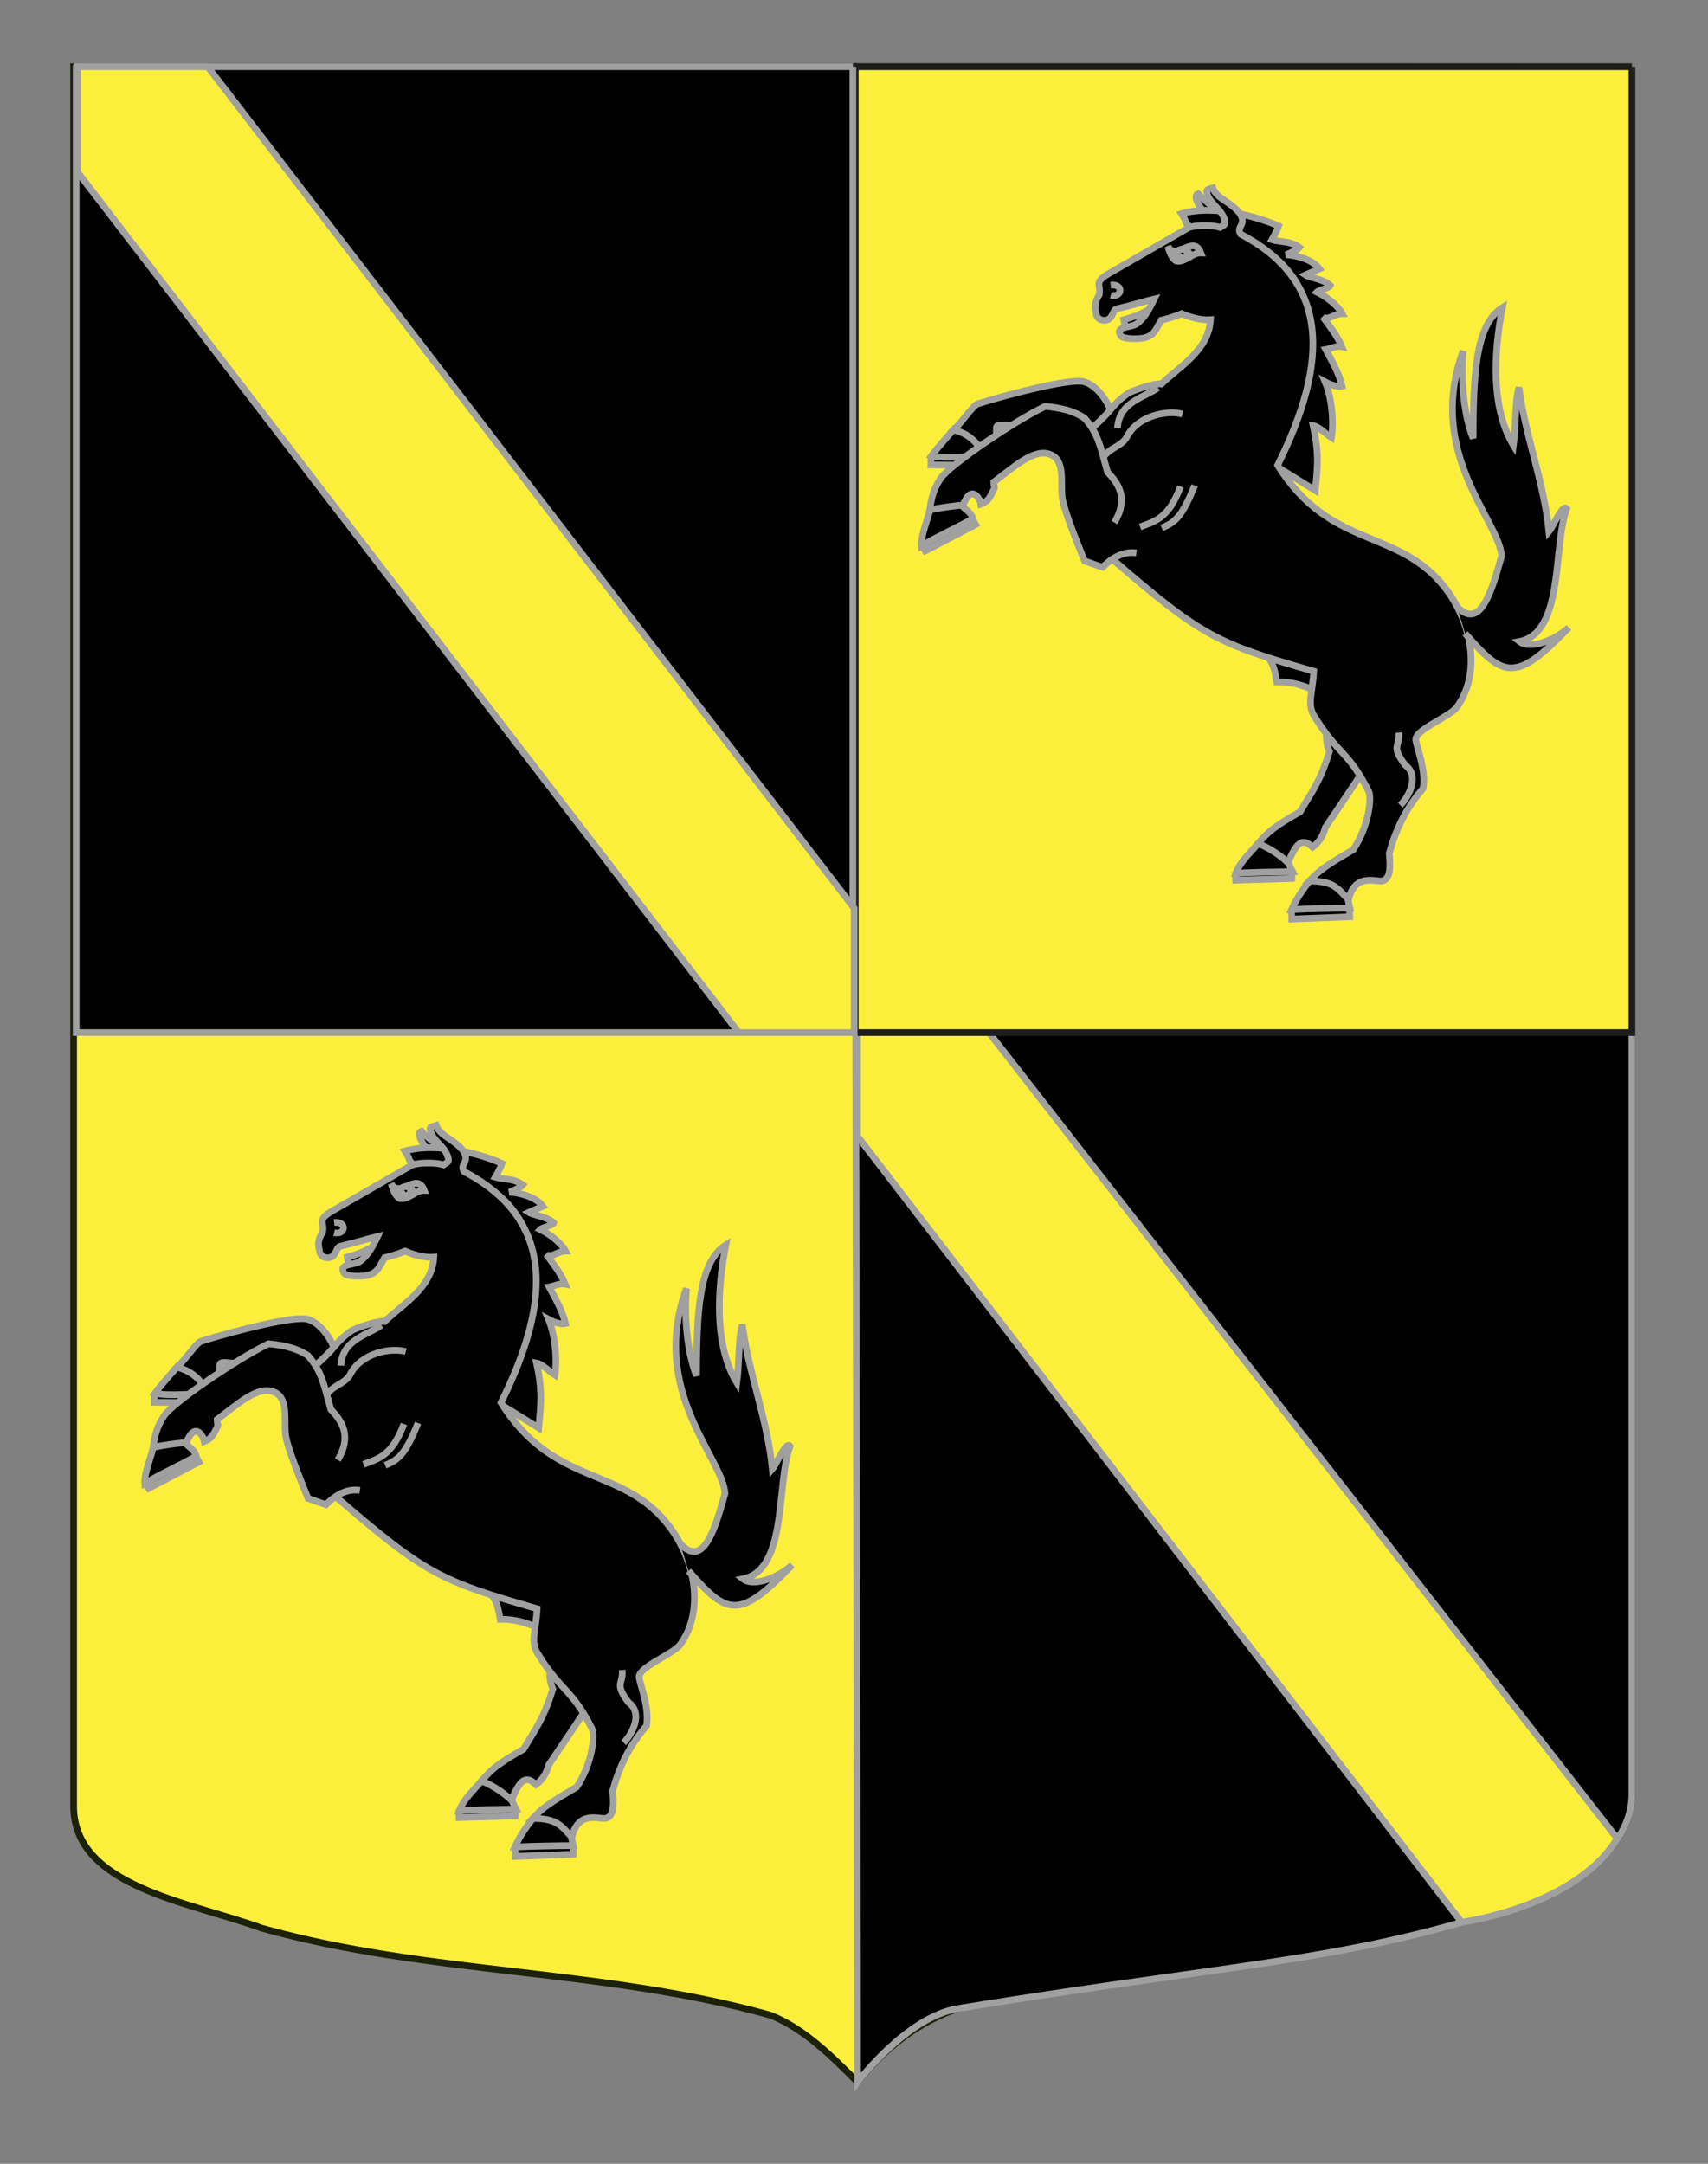
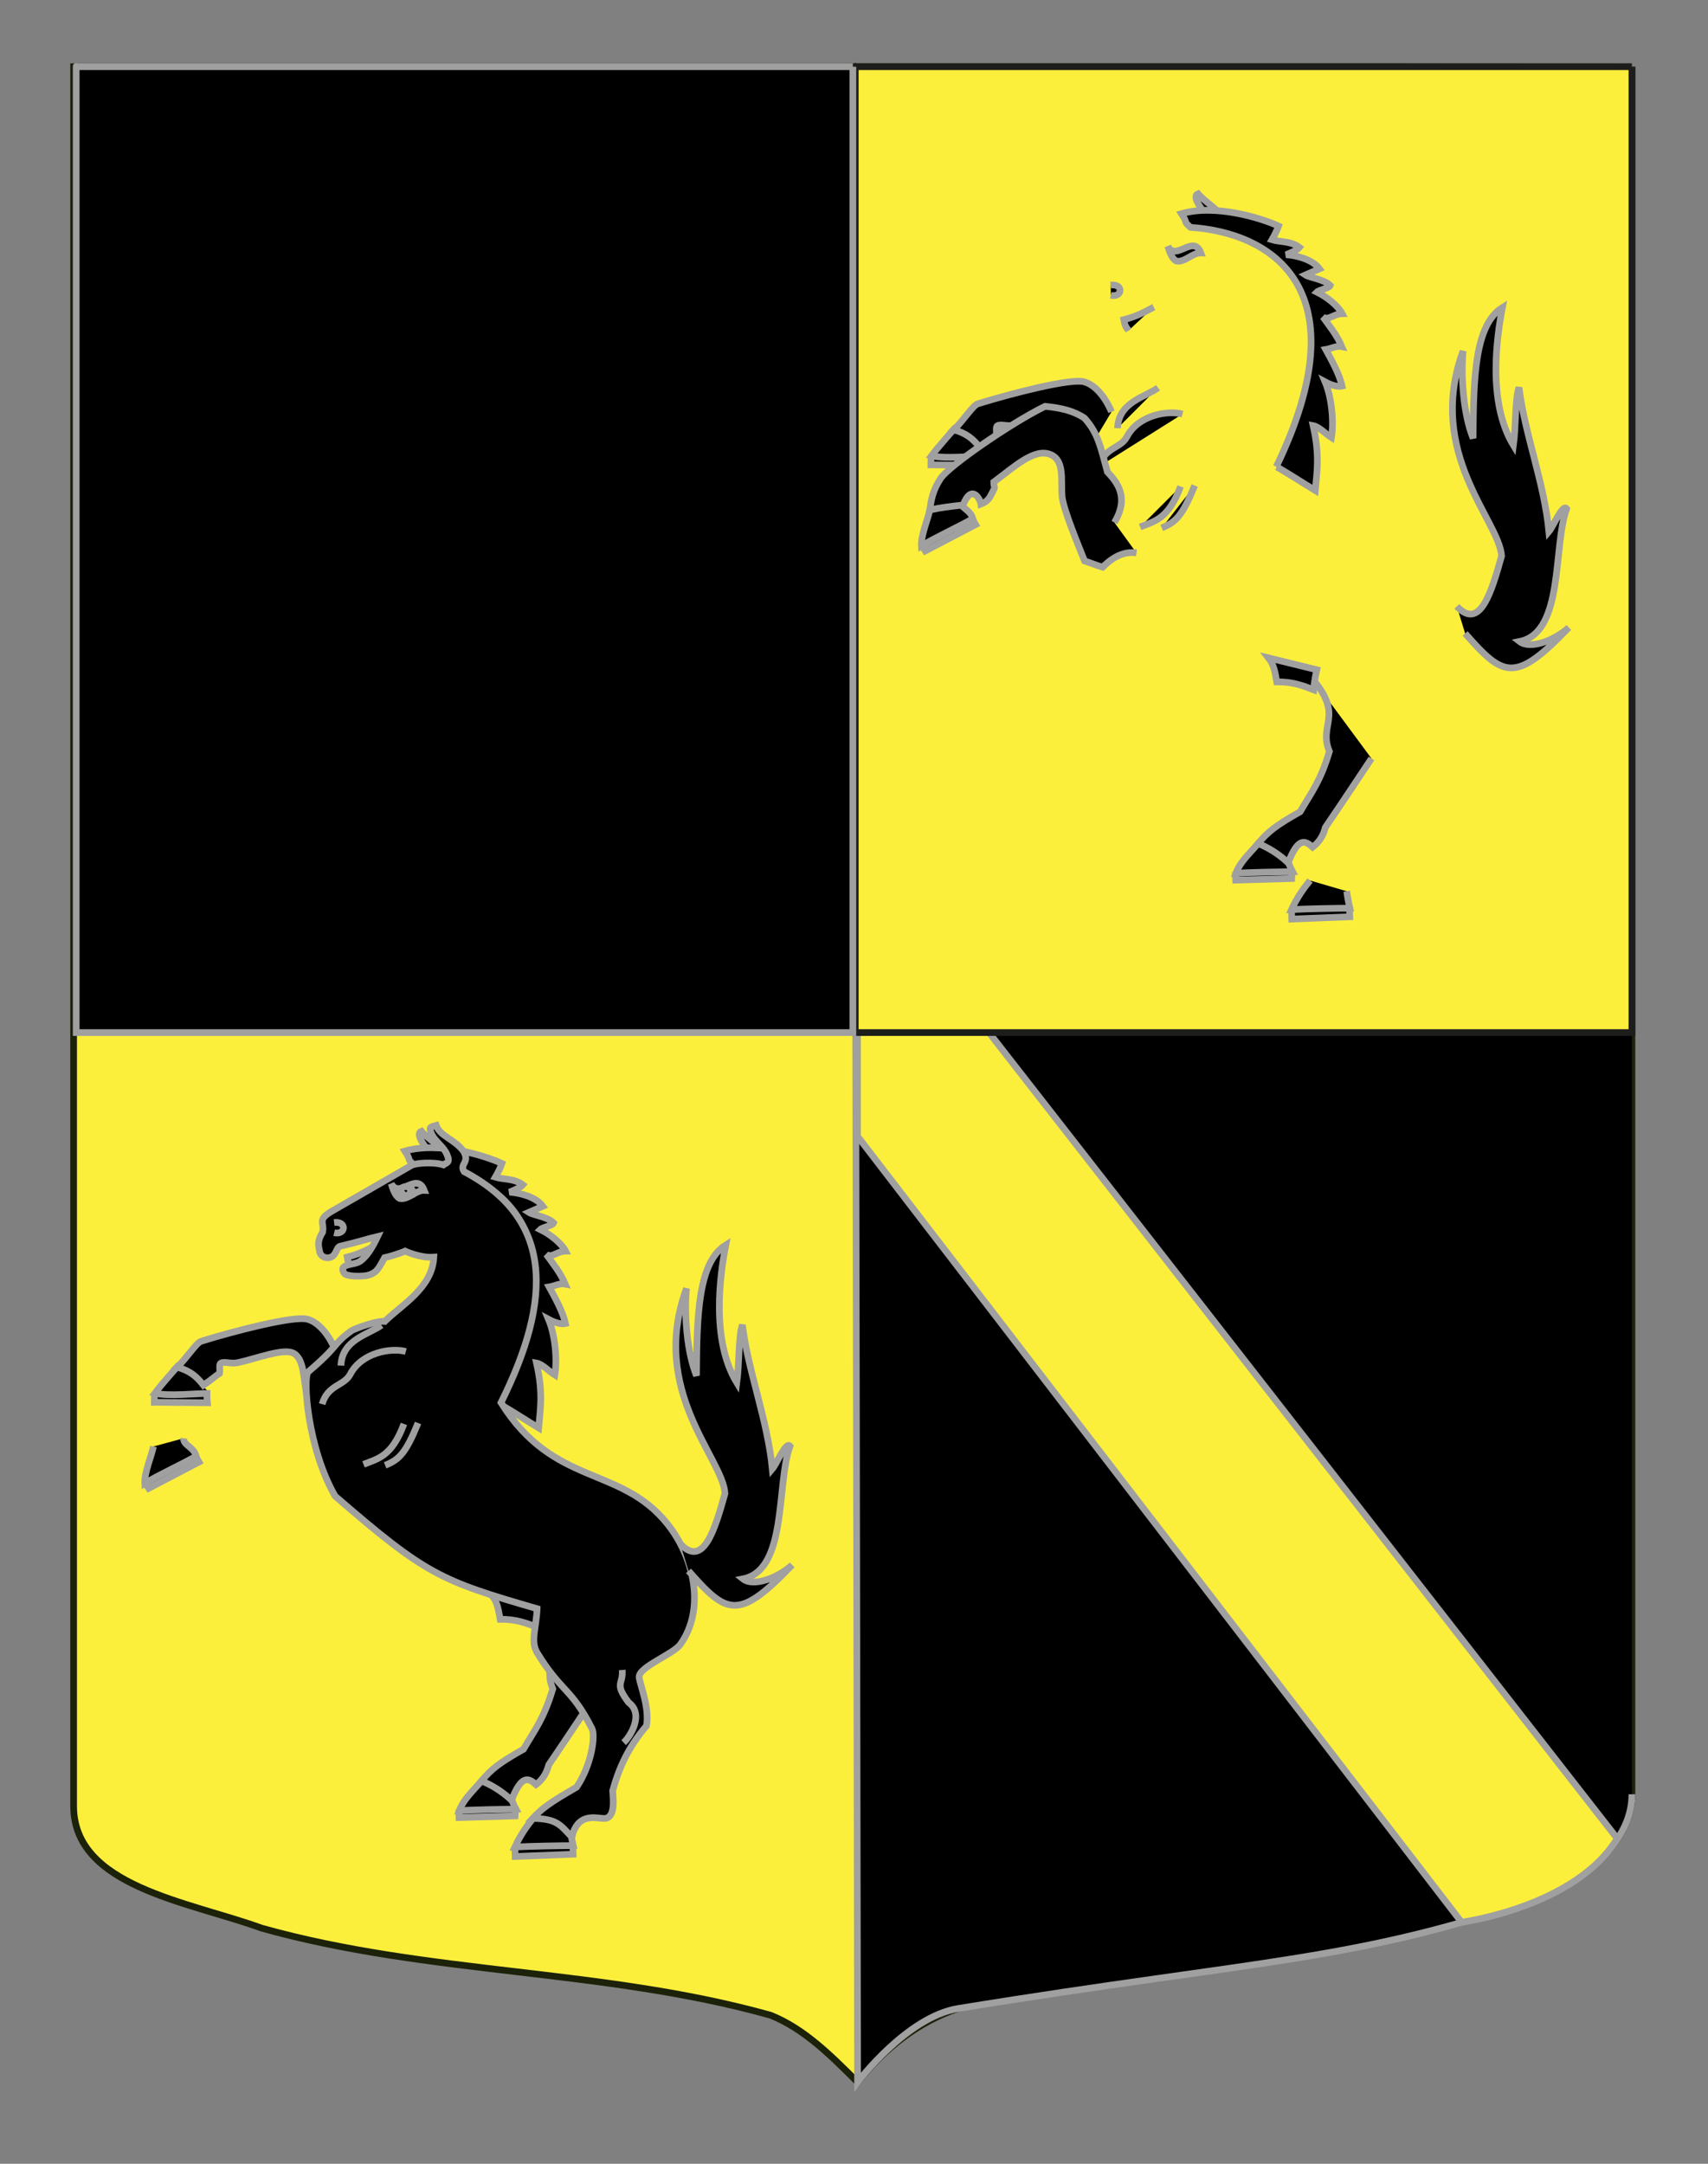
<svg xmlns="http://www.w3.org/2000/svg" xmlns:ns1="http://sodipodi.sourceforge.net/DTD/sodipodi-0.dtd" xmlns:ns2="http://www.inkscape.org/namespaces/inkscape" version="1.1" id="svg2" ns1:version="0.32" ns2:version="0.45+0.46pre0+devel" ns1:docname="Blason_Nassau-Siegen.svg" ns2:output_extension="org.inkscape.output.svg.inkscape" ns1:docbase="C:\Documents and Settings\Jimmy\Mes documents\H‚Äö√Ñ√∂‚àö‚Ä†‚àö‚àÇ¬¨¬®¬¨¬©raldique\R‚Äö√Ñ√∂‚àö‚Ä†‚àö‚àÇ¬¨¬®¬¨¬©alisations Perso" x="0px" y="0px" width="255.118px" height="323.15px" viewBox="0 0 255.118 323.15" enable-background="new 0 0 255.118 323.15" xml:space="preserve">
  <rect x="0" y="0" width="255.118" height="323.15" fill="#808080" stroke="none" />
  <path id="Fond_ecu" fill="#FCEF3C" stroke="#1C2209" d="M243.754,9.965c-78,0-154.758,0-232.758,0c0,0,0,10.083,0,259.75  c0,12.043,17.099,14.25,28.101,18.25c25,7,51,6,76,13c5,2,9,6,12.999,10c4.001-5,9.001-9,15.001-11c30-7,60-7,88-17  c6-3,12.657-8,12.657-15C243.754,244.424,243.754,146.34,243.754,9.965" />
-   <path id="Senestre" stroke="#A0A0A0" d="M243.754,9.965c-78,0-116.195,0.312-116.195,0.312l0.537,300.688c0,0,7.338-9.752,15.001-11  c45.452-7.4,60-7,88-17c6-3,12.657-8,12.657-15C243.754,244.424,243.754,146.34,243.754,9.965" />
+   <path id="Senestre" stroke="#A0A0A0" d="M243.754,9.965c-78,0-116.195,0.312-116.195,0.312l0.537,300.688c0,0,7.338-9.752,15.001-11  c45.452-7.4,60-7,88-17c6-3,12.657-8,12.657-15" />
  <path fill="#FCEF3C" stroke="#A0A0A0" d="M147.523,153.965c-6.478,0-12.95,0-19.442,0c0,0.513,0,6.478,0,15.729l90.229,117.381  c0,0,17-2.25,23.25-12.5L147.523,153.965z" />
  <path id="Quartier2_1_" fill="#FCEF3C" stroke="#1D1D1B" d="M243.754,9.965c-38.918,0-77.09,0-116.008,0  c0-3.417,0,144.247,0,144.247h116.008C243.754,154.212,243.754,146.34,243.754,9.965" />
  <path id="Quartier2_2_" stroke="#A0A0A0" d="M127.388,9.965c-38.918,0-77.09,0-116.008,0c0-3.417,0,144.247,0,144.247h116.008  C127.388,154.212,127.388,146.34,127.388,9.965" />
-   <path fill="#FCEF3C" stroke="#A0A0A0" d="M31.023,9.965c-6.477,0-12.951,0-19.442,0c0,0.513,0,6.478,0,15.729l98.747,128.518h17.262  c0,0,0-1.809,0-18.566L31.023,9.965z" />
  <g id="Cheval_cabre">
    <g id="Sabot_AD">
      <path id="path5123" stroke="#A0A0A0" d="M139.062,68.168l-0.015,1.257l7.937,0.07l-0.114-1.262" />
      <path id="path5121" stroke="#A0A0A0" d="M142.752,63.777c-0.903,1.073-2.541,2.85-3.615,4.292    c2.023,0.501,6.215,0.019,8.287,0.023" />
    </g>
    <g id="Sabot_PD" transform="translate(-121.344,-150.009)">
      <path id="path5139" stroke="#A0A0A0" d="M305.877,280.221l0.035,1.232l8.371-0.24l0.066-1.118" />
      <path id="path5137" stroke="#A0A0A0" d="M309.472,275.724c-0.884,1.177-2.835,2.801-3.539,4.708    c1.894-0.146,6.662-0.221,8.47-0.244c-0.375-0.697-0.512-1.161-0.682-1.548" />
    </g>
    <path id="Dents" stroke="#A0A0A0" d="M172.333,45.865c-1.104,0.572-2.416,1.367-4.475,1.877c0.176,1.065,0.396,1.167,0.712,1.62" />
    <path id="Sexe" stroke="#A0A0A0" d="M189.461,98.248c0.801,1.041,0.937,1.886,1.244,3.585c2.357-0.027,3.881,0.56,5.5,1.18   c0.104-1.333,0.474-2.989,0.474-2.989L189.461,98.248z" />
    <path id="Oreille_droite" stroke="#A0A0A0" d="M182.78,32.526c-0.869-1.211-3.061-2.642-3.838-3.584   c-0.363,0.152-0.847,0.648,1.355,3.356" />
    <path id="Anterieur_droit" stroke="#A0A0A0" d="M166.022,61.505c0,0-1.449-3.757-4.102-4.485   c-2.008-0.553-10.862,1.738-15.854,3.283c-0.769,0.238-2.099,2.451-3.608,3.874c1.981,0.571,2.912,1.395,3.926,2.694   c1.479-1.001,1.646-1.272,2.408-1.76c0.125-0.566-0.129-1.329,0.197-1.529c0.479-0.292,1.499,0.135,2.488-0.068   c2.665-0.55,6.743-2.176,8.292-1.449c1.69,0.793,1.551,3.964,2.073,6.423" />
    <path id="Posterieur_droit" stroke="#A0A0A0" d="M196.333,101.749c4.293,5.286,0.578,6.526,2.235,10.476   c-1.354,4.484-2.606,5.981-4.373,9.006c-3.651,2.066-4.798,2.976-6.272,4.735c1.428,0.597,2.898,1.424,4.486,2.884   c1.482-3.806,2.492-3.362,3.659-2.331c0.981-0.772,1.548-1.626,1.896-2.949c2.373-3.465,6.891-10.291,6.891-10.291" />
    <path id="Criniere" stroke="#A0A0A0" d="M190.629,69.712c12.774-26.442-0.502-34.936-12.811-35.758   c-1.216-1.075-0.232-0.356-1.345-2.048c5.05-1.449,11.842,0.627,14.501,1.848c-0.165,0.478-0.501,1.214-0.989,2.053   c1.188,0.363,2.8,0.158,4.114,1.143c-0.295,0.377-1.344,0.83-1.998,1.09c1.357,0.089,3.895,0.631,4.982,2.105   c-0.492,0.21-1.791,0.771-2.106,0.913c0.644,0.426,2.844,0.667,3.722,1.58c-0.141,0.386-1.686,0.667-2,0.982   c2.387,1.194,3.523,2.704,3.791,3.23c-1.369,0.034-1.998,1.06-2.879,0.496c0.887,1.27,2.035,2.594,2.809,4.419   c-0.803-0.16-1.649,0.315-2.393,0.435c0.872,1.593,2.076,3.744,2.428,5.464c-0.59,0.127-1.453-0.055-2.527-0.632   c0.976,2.319,1.334,5.934,0.947,8.321c-0.842-0.527-1.896-1.65-2.737-1.791c1.053,4.635,0.526,7.127,0.315,9.69   c-2.027-1.23-3.691-2.328-5.738-3.521" />
    <g id="Sabot_AG">
      <path id="path5131" stroke="#A0A0A0" d="M137.613,81.357l0.593,0.919l7.515-3.934l-0.707-1.204" />
      <path id="path5129" stroke="#A0A0A0" d="M138.915,76.028c-0.279,1.406-1.389,3.964-1.291,5.515    c1.989-1.215,5.383-2.771,7.687-4.07c-0.356-1.396-1.997-1.641-1.871-2.674" />
    </g>
    <g id="Sabot_PG">
      <path id="path5147" stroke="#A0A0A0" d="M192.907,135.786l0.041,1.472l8.663-0.341l-0.038-1.334" />
      <path id="path5145" stroke="#A0A0A0" d="M195.672,131.495c-0.887,1.092-1.924,2.506-2.766,4.343    c2.629-0.125,6.389-0.196,8.715-0.203c-0.363-1.545-0.348-1.899-0.465-2.533" />
    </g>
-     <path id="Corps" stroke="#A0A0A0" d="M190.836,69.48c7.748-15.604,7.767-27.515-5.512-34.503c-0.753-1.165,0.907-1.321-0.074-3.026   c-1.354-1.836-3.549-2.258-4.097-3.882c-0.63,0.171-0.999,0.239-0.899,0.626c0.313,1.587,1.892,2.317,2.486,3.669   c0.582,1.322-0.027,1.247-0.503,1.602c-1.554-0.486-4.212-0.257-4.776,0.073c-3.887,2.26-8.243,4.729-11.836,6.812   c-2.34,1.356-1.131,1.676-1.44,3.168c-0.866,1.416-0.62,2.003-0.417,3.013c0.275,0.917,1.454,1.014,1.994,0.512   c0.543-0.504,0.562-1.305,1.033-1.416c2.64-0.62,4.572-1.235,5.613-1.471c-0.912,1.923-1.668,3.001-2.578,3.673   c-0.729,0.538-2.119,0.393-2.574,0.984c-0.207,0.268,0.105,0.894,0.343,1.002c0.868,0.4,2.795,0.273,3.262,0.163   c1.544-0.368,1.776-1.258,2.58-2.649c1.789-0.427,3.07-0.98,3.07-0.98s2.286,1.061,4.288,0.899   c-0.24,4.602-4.771,7.085-7.327,9.593c-1.106-0.153-4.45,1.049-5.004,1.41c-2.96,2.166-1.601,2.032-6.446,6.133   c-0.786,0.959-0.123,11.283,4.029,18.549c13.554,11.716,15.691,12.628,30.173,16.814c-0.124,2.942-1.028,4.883,0.017,6.592   c3.607,5.903,5.133,5.262,8.182,11.321c0.522,1.037-0.021,5.358-2.299,8.738c-4.111,2.387-5.086,3.103-6.554,4.666   c3.681,0.065,4.097,0.979,5.841,2.787c0.851-3.428,3.146-2.92,4.617-2.783c1.916,0.18,1.594-2.623,1.485-4.139   c0.981-3.512,2.371-6.547,5.056-9.69c0.477-2.755-0.98-6.115-1.104-7.285c0-1.545,5.111-3.408,6.164-4.877   c3.759-5.25,2.082-12.977-1.953-18.007C208.636,78.791,198.745,82.096,190.836,69.48z" />
    <path id="Naseau" stroke="#A0A0A0" d="M165.901,42.578c1.967-0.248,1.76,1.936,0.012,1.523" />
    <g id="Oeil" transform="translate(-121.344,-150.009)">
      <g id="g6155" transform="translate(2,2)">
        <path id="path6227" stroke="#A0A0A0" d="M293.777,184.783c1.224,2.322,3.837-1.886,4.933,1.001     c-1.26-0.048-2.422,1.48-3.67,1.209C294.357,186.63,294.034,185.606,293.777,184.783z" />
-         <path id="path4120" stroke="#A0A0A0" d="M297.014,186.232c-0.119,0.342-0.605,0.484-1.092,0.318     c-0.485-0.167-0.785-0.579-0.672-0.924c0.113-0.344,0.598-0.489,1.084-0.327c0.485,0.162,0.791,0.572,0.684,0.918l-0.885-0.292     L297.014,186.232z" />
      </g>
    </g>
-     <path id="path5157" stroke="#A0A0A0" d="M208.937,109.403c0.188,2.224-1.265,1.896,0.948,4.845   c2.361,1.729,0.273,5.102-0.737,6.004" />
    <path stroke="#A0A0A0" d="M164.118,69.707c0.842-2.949,3.27-2.687,4.213-4.494c1.686-3.229,6.106-3.976,8.287-3.371" />
    <path stroke="#A0A0A0" d="M166.924,63.948c0.142-3.933,4.236-4.674,6.041-6.04" />
    <path stroke="#A0A0A0" d="M170.295,78.695c2.106-0.843,4.215-1.124,6.039-6.04" />
    <path stroke="#A0A0A0" d="M173.527,78.835c2.106-0.842,3.091-1.826,4.915-6.319" />
    <path id="Anterieur_gauche" stroke="#A0A0A0" d="M166.456,78.039c2.209-3.717,0.502-5.916-1.045-7.562   c-1.056-3.846-1.39-5.76-3.423-8.036c-1.604-1.069-3.43-1.508-5.884-1.76c-5.104,2.499-14.361,8.897-15.594,10.753   c-1.227,1.848-1.422,3.282-1.641,4.726c1.83-0.389,3.075-0.521,4.985-0.74c1.253-3.201,2.539-0.955,2.66-0.136   c1.129-0.455,1.298-0.943,1.772-1.855c0.477-0.91,0.159-0.456,0.146-1.432c3.146-2.35,6.079-5.107,8.487-4.113   c2.146,0.887,1.513,3.898,1.717,6.244c0.169,1.944,2.601,7.706,3.359,9.641c0.918,0.303,1.686,0.638,2.709,0.94   c1.961-1.985,3.688-2.34,5.047-2.133" />
    <path id="Queue" stroke="#A0A0A0" d="M218.842,94.603c5.686,6.464,7.428,7.555,15.474-0.879c-2.239,2.01-5.806,3.29-7.344,2.08   c6.709-1.329,4.957-14.188,7.034-19.829c-0.604-0.795-1.994,2.643-2.648,3.41c-0.722-7.381-3.602-14.513-4.469-21.51   c-0.605,1.625-0.456,5.892-0.833,8.638c-3.912-6.468-2.494-16.187-1.644-20.586c-4.123,2.568-4.33,10.4-4.381,19.522   c-1.423-3.513-1.844-8.946-1.5-13.021c-5.613,15.293,5.445,25.331,5.754,30.618c-1.521,5.405-3.213,11.176-6.683,7.514" />
  </g>
  <g id="Cheval_cabre_1_">
    <g id="Sabot_AD_1_">
      <path id="path5123_1_" stroke="#A0A0A0" d="M23.062,208.169l-0.014,1.257l7.936,0.07l-0.114-1.263" />
      <path id="path5121_1_" stroke="#A0A0A0" d="M26.753,203.776c-0.904,1.074-2.542,2.85-3.616,4.293    c2.023,0.501,6.215,0.019,8.287,0.023" />
    </g>
    <g id="Sabot_PD_1_" transform="translate(-121.344,-150.009)">
      <path id="path5139_1_" stroke="#A0A0A0" d="M189.877,420.221l0.036,1.232l8.371-0.241l0.066-1.117" />
      <path id="path5137_1_" stroke="#A0A0A0" d="M193.472,415.724c-0.884,1.178-2.835,2.801-3.539,4.709    c1.894-0.146,6.662-0.221,8.47-0.244c-0.375-0.697-0.512-1.162-0.682-1.549" />
    </g>
    <path id="Dents_1_" stroke="#A0A0A0" d="M56.333,185.864c-1.105,0.572-2.417,1.367-4.475,1.878c0.176,1.065,0.397,1.167,0.712,1.62   " />
    <path id="Sexe_1_" stroke="#A0A0A0" d="M73.461,238.248c0.801,1.04,0.937,1.886,1.245,3.585c2.357-0.026,3.88,0.56,5.499,1.181   c0.105-1.332,0.474-2.988,0.474-2.988L73.461,238.248z" />
    <path id="Oreille_droite_1_" stroke="#A0A0A0" d="M66.78,172.526c-0.869-1.212-3.061-2.643-3.838-3.584   c-0.363,0.151-0.847,0.647,1.356,3.356" />
    <path id="Anterieur_droit_1_" stroke="#A0A0A0" d="M50.022,201.505c0,0-1.449-3.757-4.102-4.485   c-2.008-0.554-10.862,1.738-15.854,3.284c-0.768,0.236-2.099,2.449-3.608,3.873c1.981,0.571,2.911,1.395,3.925,2.693   c1.479-1,1.646-1.271,2.409-1.76c0.124-0.566-0.129-1.329,0.197-1.529c0.478-0.291,1.499,0.136,2.488-0.067   c2.665-0.55,6.743-2.176,8.292-1.449c1.69,0.794,1.551,3.965,2.074,6.424" />
    <path id="Posterieur_droit_1_" stroke="#A0A0A0" d="M80.333,241.749c4.293,5.287,0.578,6.526,2.235,10.476   c-1.354,4.484-2.607,5.981-4.373,9.007c-3.651,2.066-4.798,2.976-6.272,4.734c1.427,0.598,2.898,1.425,4.485,2.884   c1.483-3.806,2.493-3.361,3.66-2.33c0.982-0.772,1.548-1.626,1.896-2.949c2.372-3.465,6.89-10.291,6.89-10.291" />
    <path id="Criniere_1_" stroke="#A0A0A0" d="M74.629,209.712c12.775-26.441-0.501-34.936-12.81-35.758   c-1.216-1.074-0.232-0.356-1.345-2.049c5.05-1.449,11.842,0.628,14.501,1.848c-0.165,0.478-0.501,1.215-0.989,2.054   c1.189,0.362,2.8,0.158,4.114,1.143c-0.295,0.377-1.343,0.83-1.998,1.09c1.358,0.09,3.895,0.631,4.982,2.105   c-0.491,0.211-1.79,0.771-2.106,0.912c0.644,0.426,2.844,0.668,3.722,1.579c-0.141,0.388-1.686,0.669-2.001,0.984   c2.387,1.193,3.524,2.703,3.791,3.229c-1.369,0.034-1.998,1.06-2.878,0.496c0.887,1.27,2.035,2.594,2.808,4.419   c-0.803-0.16-1.649,0.315-2.392,0.436c0.872,1.593,2.076,3.743,2.427,5.463c-0.59,0.127-1.452-0.055-2.527-0.631   c0.976,2.318,1.334,5.934,0.948,8.32c-0.843-0.526-1.896-1.65-2.738-1.791c1.053,4.635,0.526,7.128,0.315,9.69   c-2.026-1.229-3.691-2.328-5.738-3.521" />
    <g id="Sabot_AG_1_">
      <path id="path5131_1_" stroke="#A0A0A0" d="M21.613,221.356l0.593,0.92l7.514-3.934l-0.707-1.204" />
      <path id="path5129_1_" stroke="#A0A0A0" d="M22.915,216.028c-0.28,1.406-1.389,3.963-1.292,5.514    c1.99-1.215,5.383-2.771,7.687-4.069c-0.357-1.396-1.997-1.642-1.871-2.675" />
    </g>
    <g id="Sabot_PG_1_">
      <path id="path5147_1_" stroke="#A0A0A0" d="M76.906,275.786l0.042,1.473l8.663-0.342l-0.038-1.334" />
      <path id="path5145_1_" stroke="#A0A0A0" d="M79.673,271.495c-0.888,1.093-1.925,2.507-2.766,4.344    c2.629-0.125,6.388-0.196,8.715-0.203c-0.363-1.545-0.348-1.899-0.465-2.533" />
    </g>
    <path id="Corps_1_" stroke="#A0A0A0" d="M74.837,209.48c7.747-15.604,7.766-27.515-5.512-34.503   c-0.753-1.165,0.907-1.321-0.074-3.026c-1.355-1.836-3.55-2.258-4.097-3.882c-0.63,0.171-0.999,0.239-0.9,0.627   c0.314,1.587,1.892,2.315,2.486,3.669c0.582,1.322-0.027,1.247-0.502,1.602c-1.554-0.486-4.212-0.257-4.777,0.073   c-3.886,2.26-8.243,4.729-11.835,6.812c-2.341,1.356-1.131,1.676-1.441,3.168c-0.866,1.415-0.62,2.003-0.417,3.013   c0.275,0.918,1.454,1.014,1.994,0.512c0.543-0.504,0.562-1.305,1.034-1.416c2.639-0.62,4.572-1.235,5.613-1.471   c-0.913,1.922-1.668,3.001-2.578,3.673c-0.729,0.538-2.119,0.393-2.575,0.984c-0.207,0.269,0.106,0.894,0.343,1.003   c0.868,0.399,2.795,0.272,3.262,0.162c1.544-0.368,1.776-1.258,2.58-2.648c1.789-0.428,3.07-0.98,3.07-0.98   s2.286,1.061,4.289,0.899c-0.241,4.602-4.771,7.085-7.328,9.593c-1.106-0.152-4.45,1.05-5.004,1.41   c-2.959,2.166-1.601,2.032-6.446,6.134c-0.786,0.959-0.123,11.282,4.029,18.549c13.554,11.716,15.691,12.627,30.173,16.813   c-0.124,2.943-1.028,4.884,0.016,6.593c3.608,5.903,5.133,5.262,8.183,11.321c0.522,1.036-0.021,5.357-2.299,8.738   c-4.112,2.387-5.086,3.102-6.554,4.665c3.681,0.064,4.097,0.979,5.84,2.787c0.851-3.428,3.147-2.921,4.618-2.782   c1.916,0.18,1.593-2.623,1.485-4.14c0.982-3.512,2.371-6.547,5.056-9.69c0.476-2.756-0.98-6.115-1.104-7.285   c0-1.545,5.111-3.407,6.164-4.877c3.759-5.25,2.082-12.977-1.953-18.008C92.636,218.791,82.744,222.096,74.837,209.48z" />
    <path id="Naseau_1_" stroke="#A0A0A0" d="M49.901,182.578c1.967-0.248,1.76,1.936,0.011,1.522" />
    <g id="Oeil_1_" transform="translate(-121.344,-150.009)">
      <g id="g6155_1_" transform="translate(2,2)">
        <path id="path6227_1_" stroke="#A0A0A0" d="M177.777,324.783c1.223,2.322,3.837-1.886,4.933,1.002     c-1.26-0.049-2.422,1.479-3.671,1.209C178.357,326.63,178.034,325.606,177.777,324.783z" />
        <path id="path4120_1_" stroke="#A0A0A0" d="M181.014,326.232c-0.119,0.342-0.606,0.484-1.092,0.318     c-0.486-0.166-0.785-0.578-0.672-0.924c0.113-0.344,0.598-0.489,1.084-0.327s0.792,0.572,0.684,0.918l-0.885-0.292     L181.014,326.232z" />
      </g>
    </g>
    <path id="path5157_1_" stroke="#A0A0A0" d="M92.937,249.403c0.188,2.224-1.264,1.896,0.948,4.845   c2.361,1.729,0.273,5.102-0.737,6.004" />
    <path stroke="#A0A0A0" d="M48.117,209.707c0.843-2.949,3.27-2.687,4.214-4.494c1.685-3.229,6.106-3.976,8.286-3.37" />
    <path stroke="#A0A0A0" d="M50.925,203.948c0.141-3.932,4.236-4.674,6.04-6.039" />
    <path stroke="#A0A0A0" d="M54.296,218.695c2.106-0.843,4.214-1.124,6.039-6.04" />
    <path stroke="#A0A0A0" d="M57.527,218.835c2.106-0.842,3.09-1.825,4.915-6.318" />
-     <path id="Anterieur_gauche_1_" stroke="#A0A0A0" d="M50.456,218.039c2.208-3.717,0.501-5.915-1.045-7.562   c-1.056-3.846-1.39-5.761-3.423-8.036c-1.605-1.069-3.43-1.509-5.884-1.76c-5.104,2.499-14.362,8.897-15.594,10.753   c-1.227,1.848-1.422,3.282-1.641,4.727c1.83-0.389,3.076-0.521,4.986-0.74c1.253-3.201,2.539-0.955,2.66-0.137   c1.129-0.455,1.298-0.943,1.773-1.854c0.476-0.91,0.159-0.456,0.145-1.433c3.146-2.35,6.079-5.106,8.488-4.113   c2.146,0.888,1.512,3.898,1.716,6.244c0.169,1.943,2.601,7.705,3.36,9.641c0.918,0.303,1.685,0.638,2.709,0.94   c1.96-1.985,3.688-2.34,5.047-2.134" />
    <path id="Queue_1_" stroke="#A0A0A0" d="M102.843,234.603c5.685,6.464,7.427,7.556,15.473-0.88c-2.24,2.011-5.806,3.29-7.344,2.079   c6.709-1.327,4.957-14.188,7.035-19.827c-0.604-0.796-1.995,2.643-2.649,3.409c-0.722-7.381-3.601-14.514-4.469-21.51   c-0.605,1.625-0.456,5.892-0.833,8.638c-3.912-6.468-2.494-16.187-1.644-20.586c-4.123,2.568-4.33,10.399-4.38,19.522   c-1.423-3.514-1.844-8.947-1.5-13.021c-5.614,15.295,5.445,25.332,5.754,30.619c-1.521,5.405-3.214,11.176-6.683,7.515" />
  </g>
</svg>